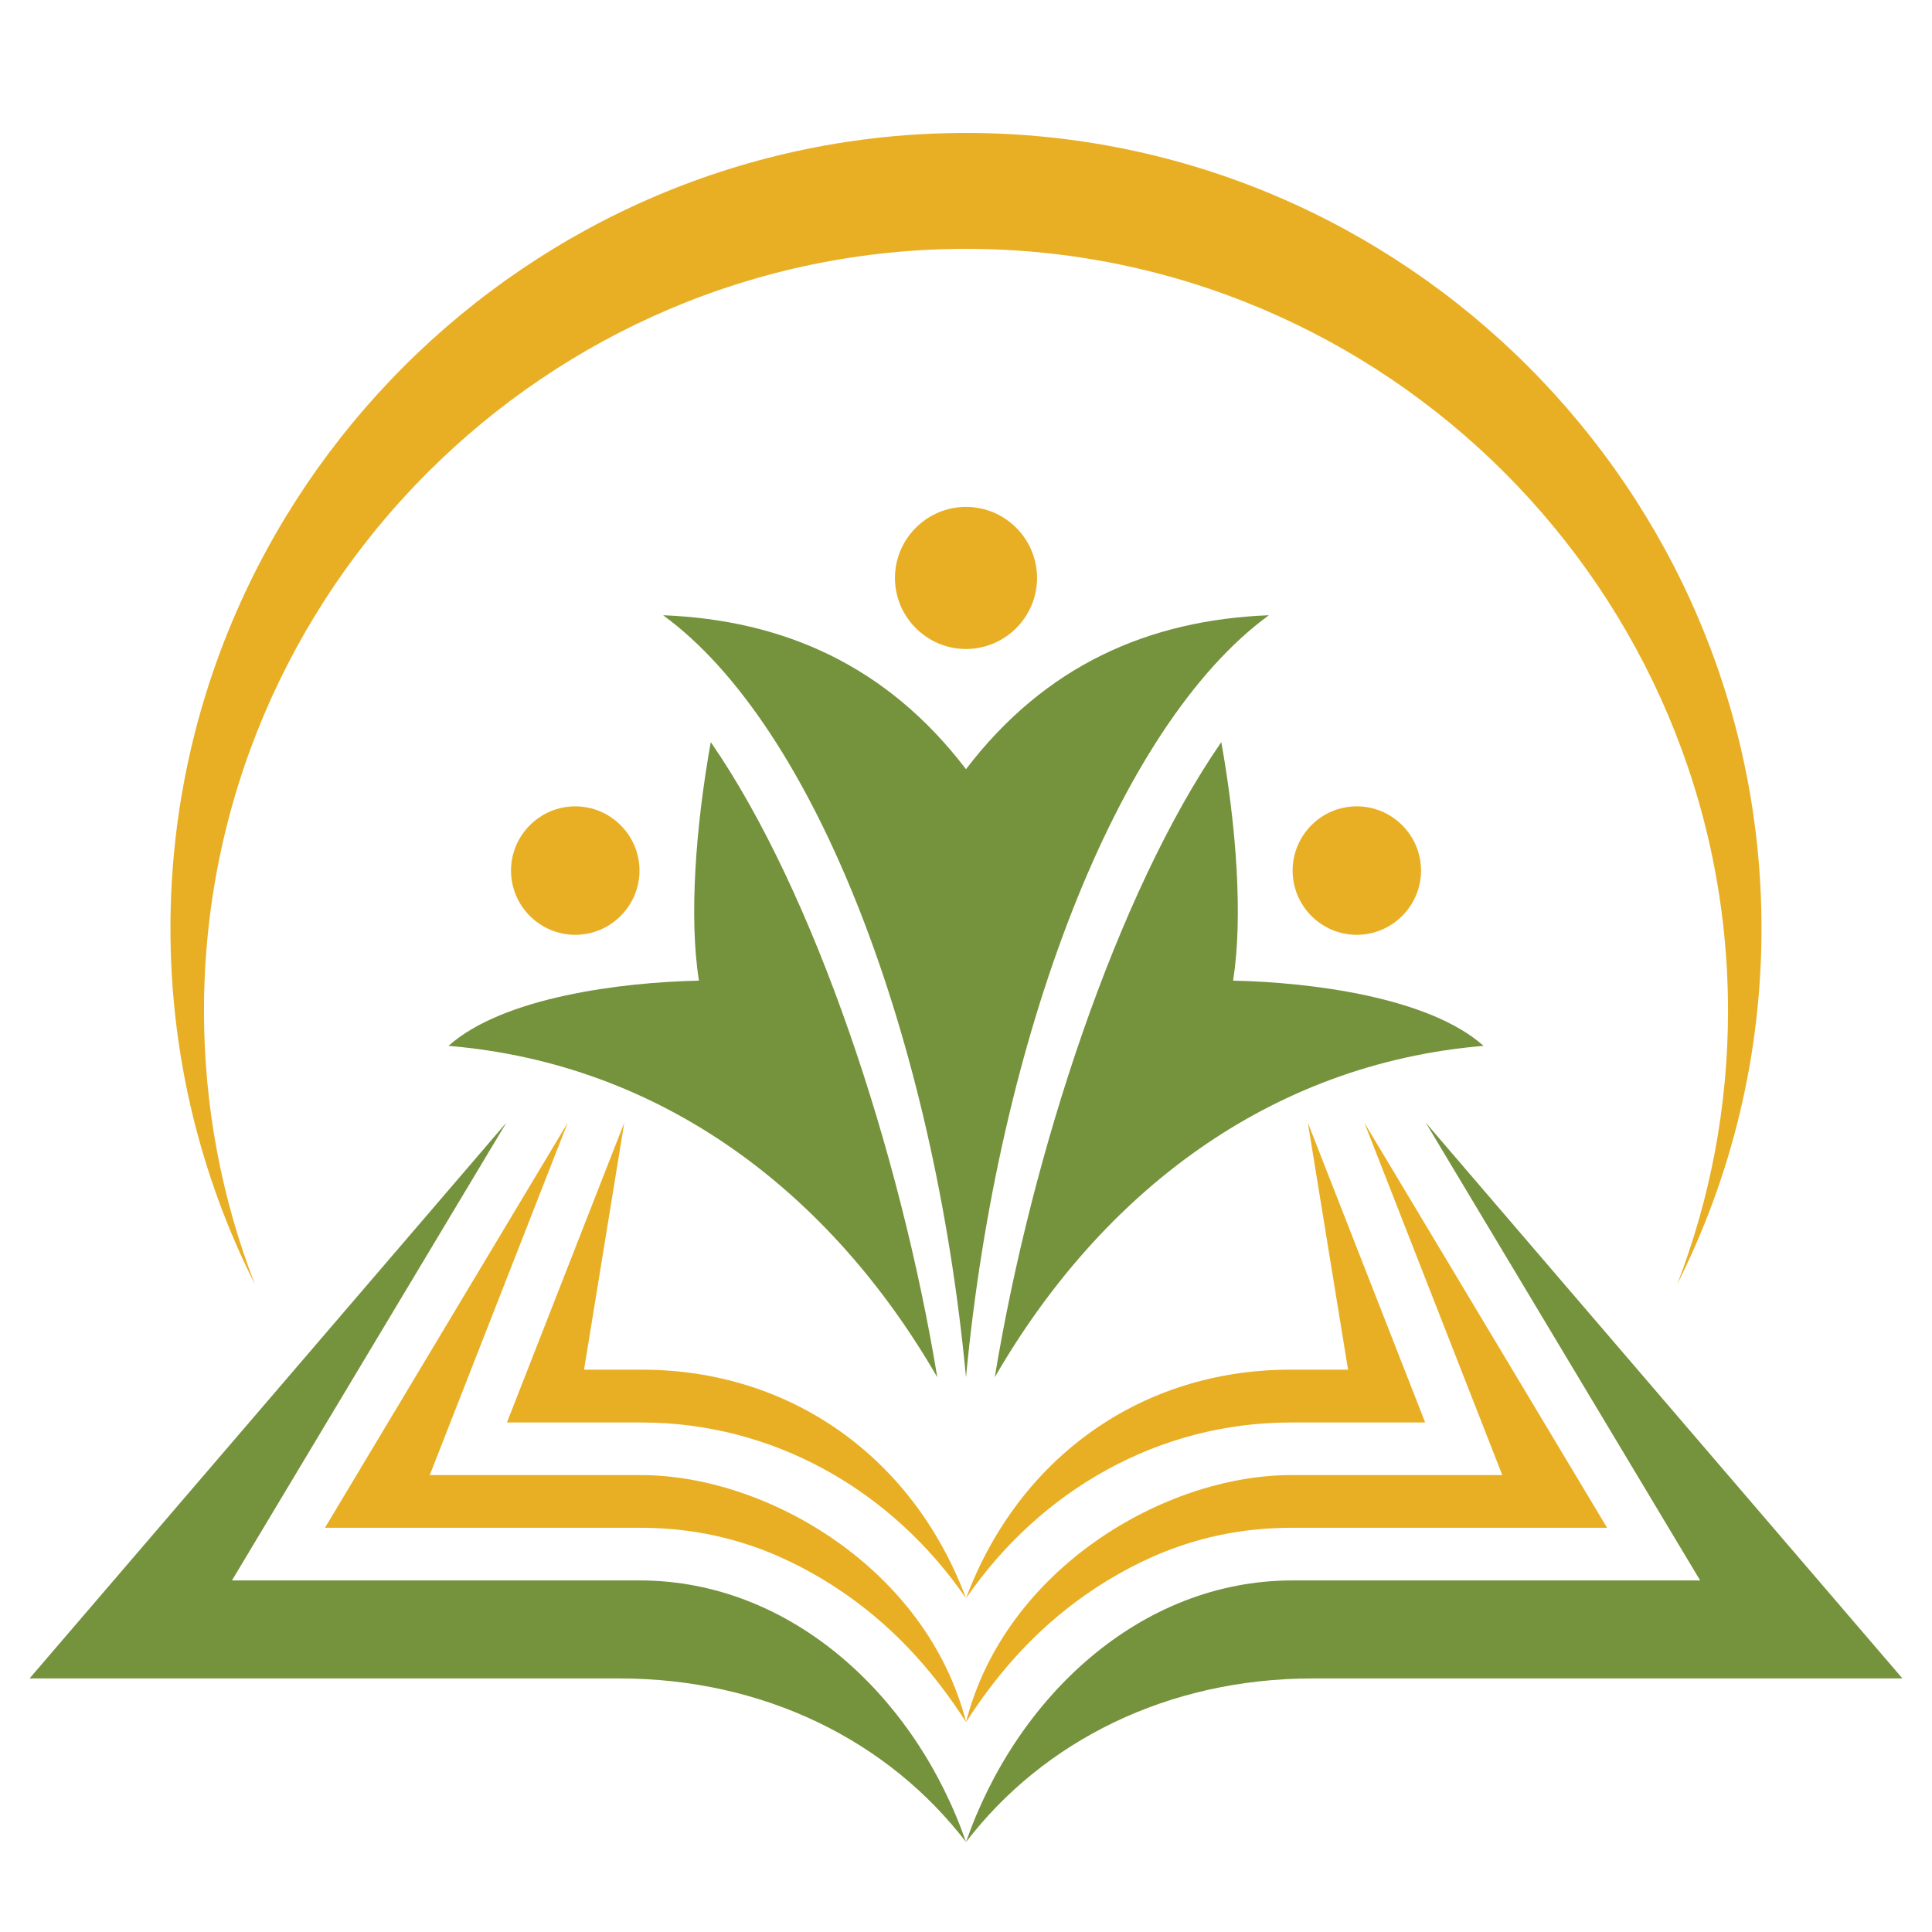
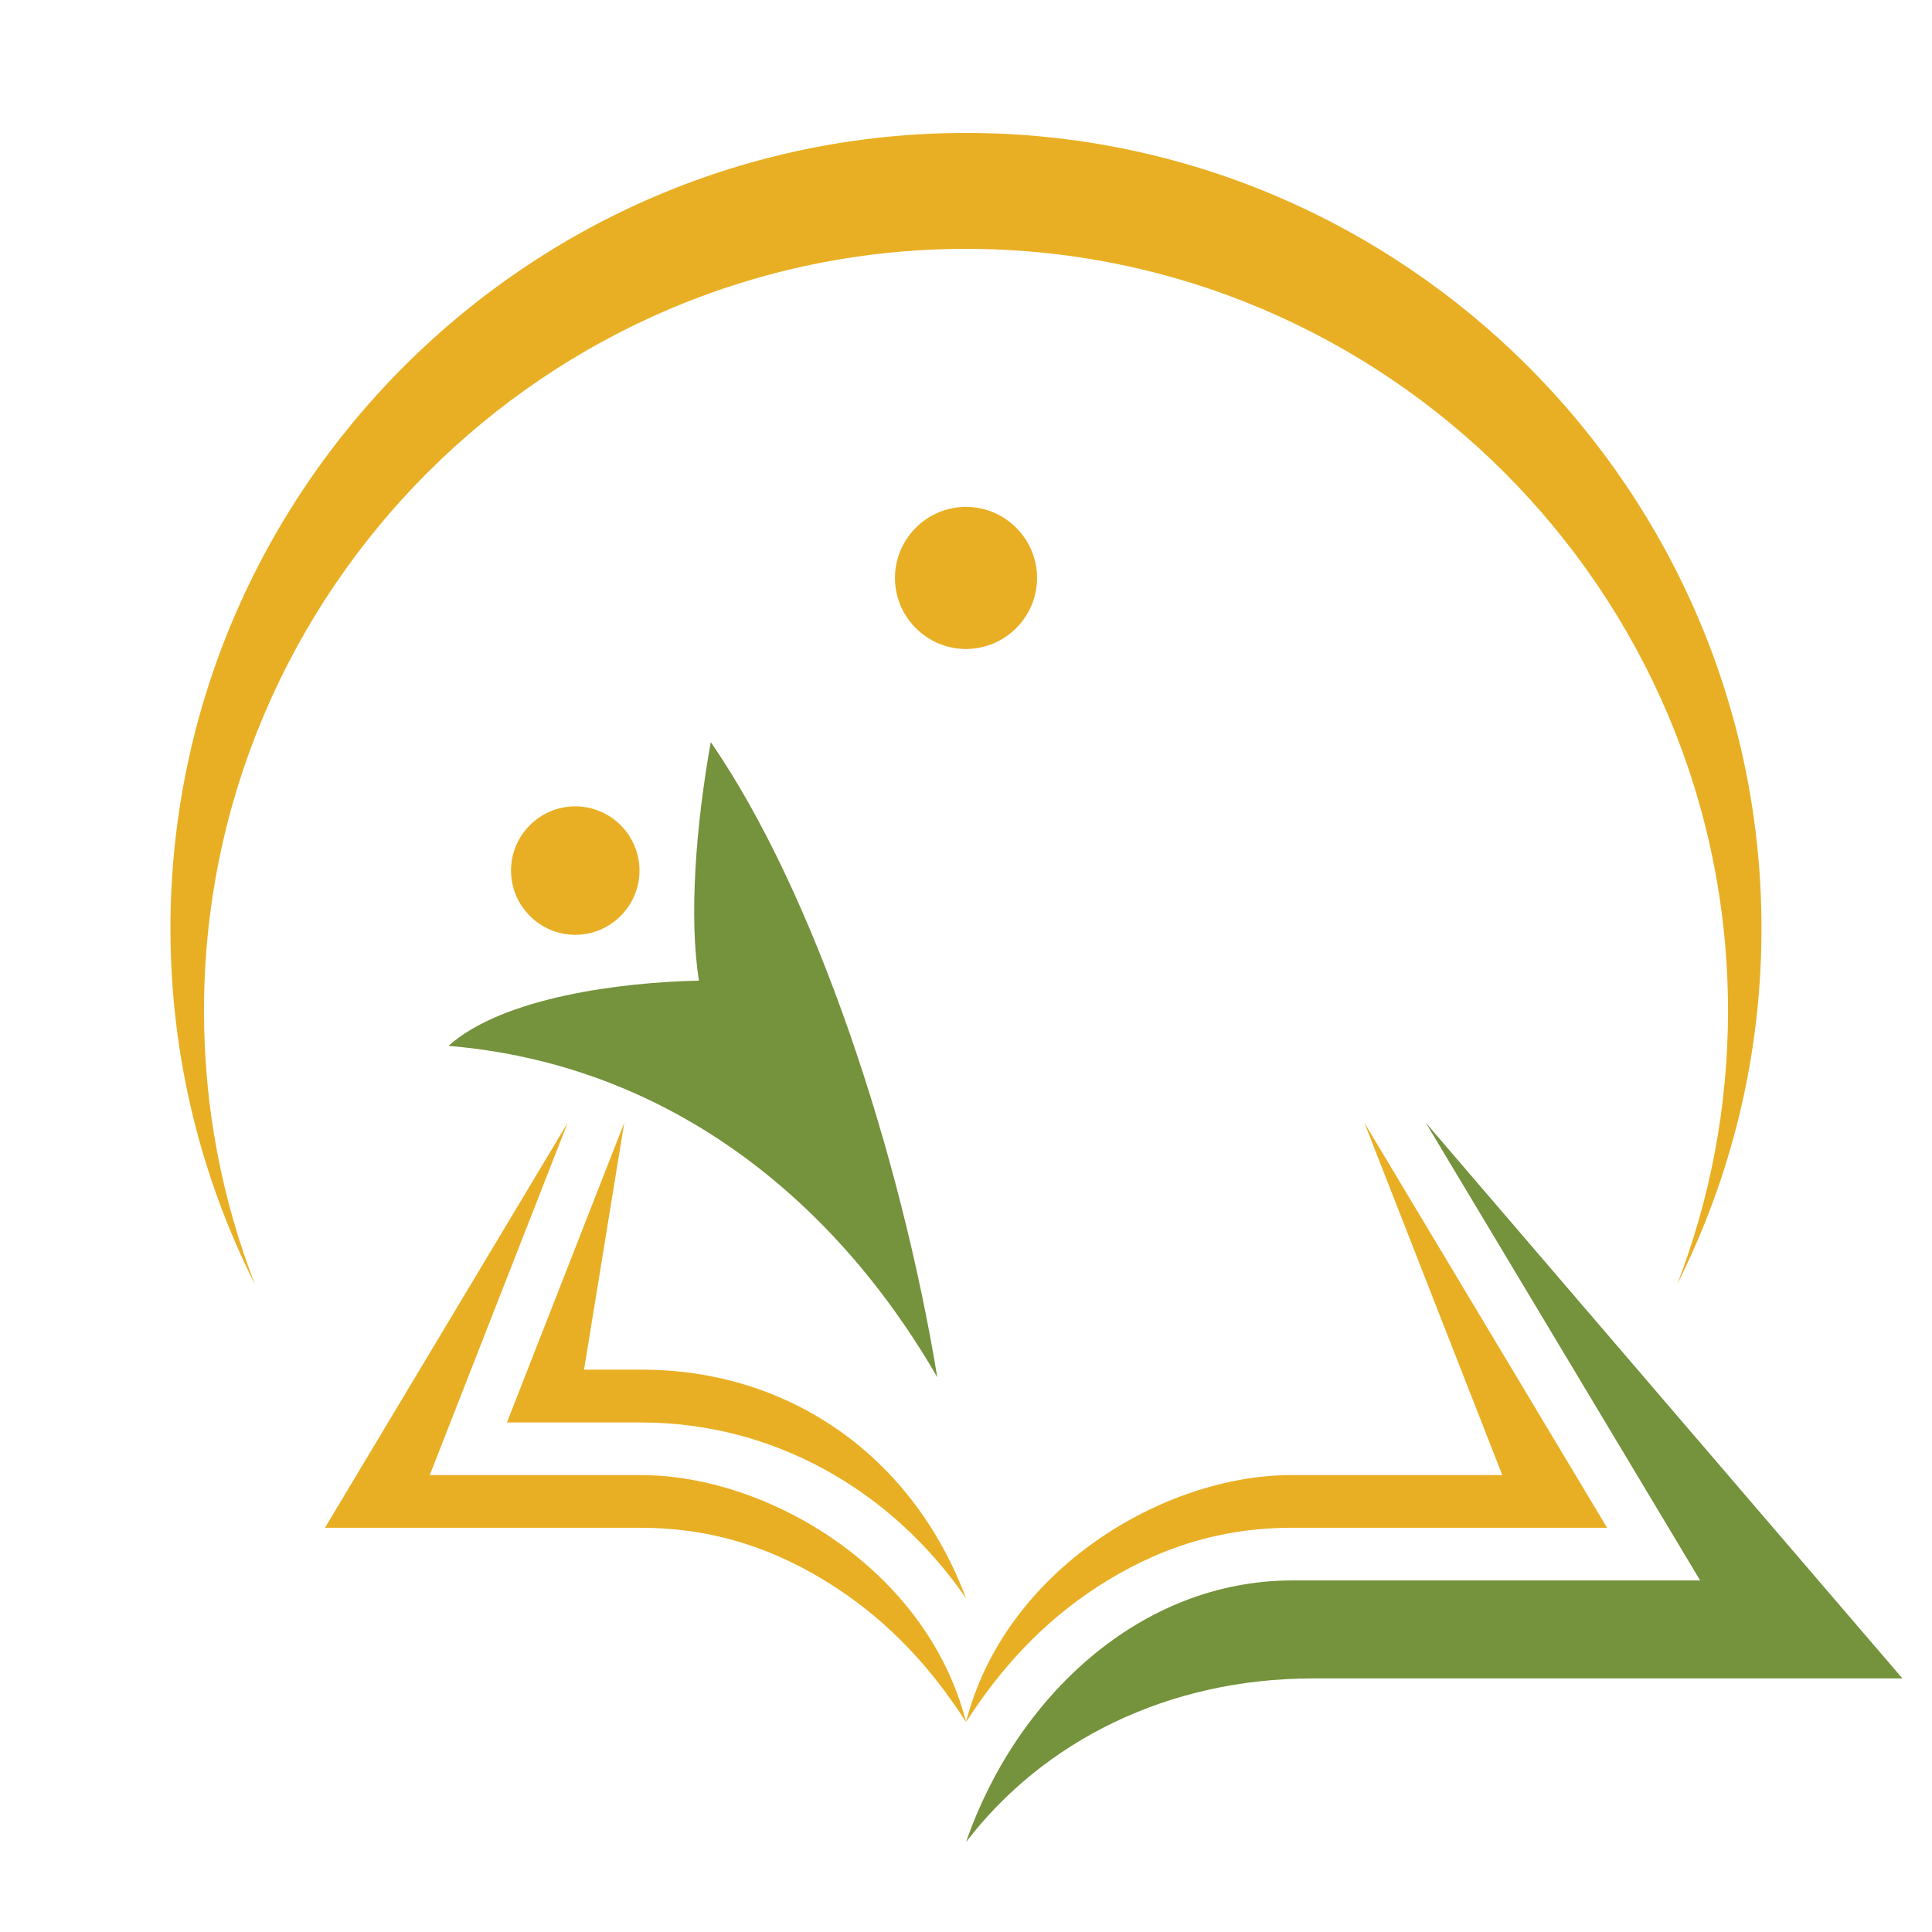
<svg xmlns="http://www.w3.org/2000/svg" version="1.1" id="Calque_1" x="0px" y="0px" width="36px" height="36px" viewBox="0 0 36 36" enable-background="new 0 0 36 36" xml:space="preserve">
-   <path fill-rule="evenodd" clip-rule="evenodd" fill="#75923C" d="M9.434,20.921L0.551,31.275h10.985c2.708,0,5.02,1.165,6.464,3.048  c-0.931-2.686-3.234-4.874-6.083-4.874H4.322L9.434,20.921L9.434,20.921z" />
  <path fill-rule="evenodd" clip-rule="evenodd" fill="#E9AF24" d="M10.578,20.921l-4.523,7.547h5.875c1.344,0,2.518,0.38,3.638,1.109  c1.005,0.656,1.789,1.505,2.434,2.513c-0.729-2.855-3.698-4.604-6.06-4.604H8.008L10.578,20.921L10.578,20.921z" />
  <path fill-rule="evenodd" clip-rule="evenodd" fill="#E9AF24" d="M11.632,20.921l-2.186,5.585h2.506c2.443,0,4.65,1.245,6.048,3.275  c-0.985-2.635-3.28-4.259-6.038-4.259h-1.079L11.632,20.921L11.632,20.921z" />
  <path fill-rule="evenodd" clip-rule="evenodd" fill="#75923C" d="M26.568,20.921l8.881,10.354H24.465  c-2.707,0-5.02,1.165-6.464,3.048c0.931-2.686,3.234-4.874,6.083-4.874h7.596L26.568,20.921L26.568,20.921z" />
  <path fill-rule="evenodd" clip-rule="evenodd" fill="#E9AF24" d="M25.423,20.921l4.523,7.547h-5.874  c-1.344,0-2.517,0.38-3.638,1.109C19.43,30.233,18.646,31.082,18,32.09c0.729-2.855,3.698-4.604,6.061-4.604h3.932L25.423,20.921  L25.423,20.921z" />
-   <path fill-rule="evenodd" clip-rule="evenodd" fill="#E9AF24" d="M24.37,20.921l2.186,5.585H24.05c-2.443,0-4.651,1.245-6.049,3.275  c0.985-2.635,3.28-4.259,6.038-4.259h1.08L24.37,20.921L24.37,20.921z" />
  <path fill-rule="evenodd" clip-rule="evenodd" fill="#E9AF24" d="M18,9.445c0.729,0,1.324,0.595,1.324,1.324  c0,0.729-0.595,1.324-1.324,1.324s-1.324-0.595-1.324-1.324C16.676,10.041,17.271,9.445,18,9.445L18,9.445z" />
-   <path fill-rule="evenodd" clip-rule="evenodd" fill="#75923C" d="M18,25.663c-0.595-6.313-2.8-12.124-5.644-14.199  c2.236,0.089,4.165,0.93,5.644,2.869c1.479-1.939,3.407-2.78,5.644-2.869C20.801,13.539,18.595,19.351,18,25.663L18,25.663z" />
  <path fill-rule="evenodd" clip-rule="evenodd" fill="#75923C" d="M17.465,25.663c-0.689-4.182-2.279-9.023-4.221-11.835  c-0.282,1.578-0.407,3.271-0.22,4.445c-1.453,0.03-3.651,0.309-4.667,1.215C12.352,19.822,15.483,22.233,17.465,25.663  L17.465,25.663z" />
  <path fill-rule="evenodd" clip-rule="evenodd" fill="#E9AF24" d="M10.719,15.025c0.659,0,1.197,0.538,1.197,1.197  s-0.538,1.197-1.197,1.197s-1.197-0.538-1.197-1.197S10.06,15.025,10.719,15.025L10.719,15.025z" />
-   <path fill-rule="evenodd" clip-rule="evenodd" fill="#75923C" d="M18.536,25.663c0.689-4.182,2.279-9.023,4.221-11.835  c0.282,1.578,0.406,3.271,0.22,4.445c1.453,0.03,3.651,0.309,4.667,1.215C23.649,19.822,20.518,22.233,18.536,25.663L18.536,25.663z  " />
-   <path fill-rule="evenodd" clip-rule="evenodd" fill="#E9AF24" d="M25.281,15.025c-0.659,0-1.195,0.538-1.195,1.197  s0.536,1.197,1.195,1.197s1.198-0.538,1.198-1.197S25.94,15.025,25.281,15.025L25.281,15.025z" />
  <path fill-rule="evenodd" clip-rule="evenodd" fill="#E9AF24" d="M18,2.477c8.164,0,14.823,6.659,14.823,14.823  c0,2.38-0.566,4.632-1.57,6.628c0.61-1.582,0.946-3.298,0.946-5.092c0-7.82-6.378-14.199-14.199-14.199  c-7.82,0-14.199,6.378-14.199,14.199c0,1.794,0.336,3.51,0.947,5.092c-1.005-1.996-1.572-4.248-1.572-6.628  C3.177,9.136,9.836,2.477,18,2.477L18,2.477z" />
</svg>